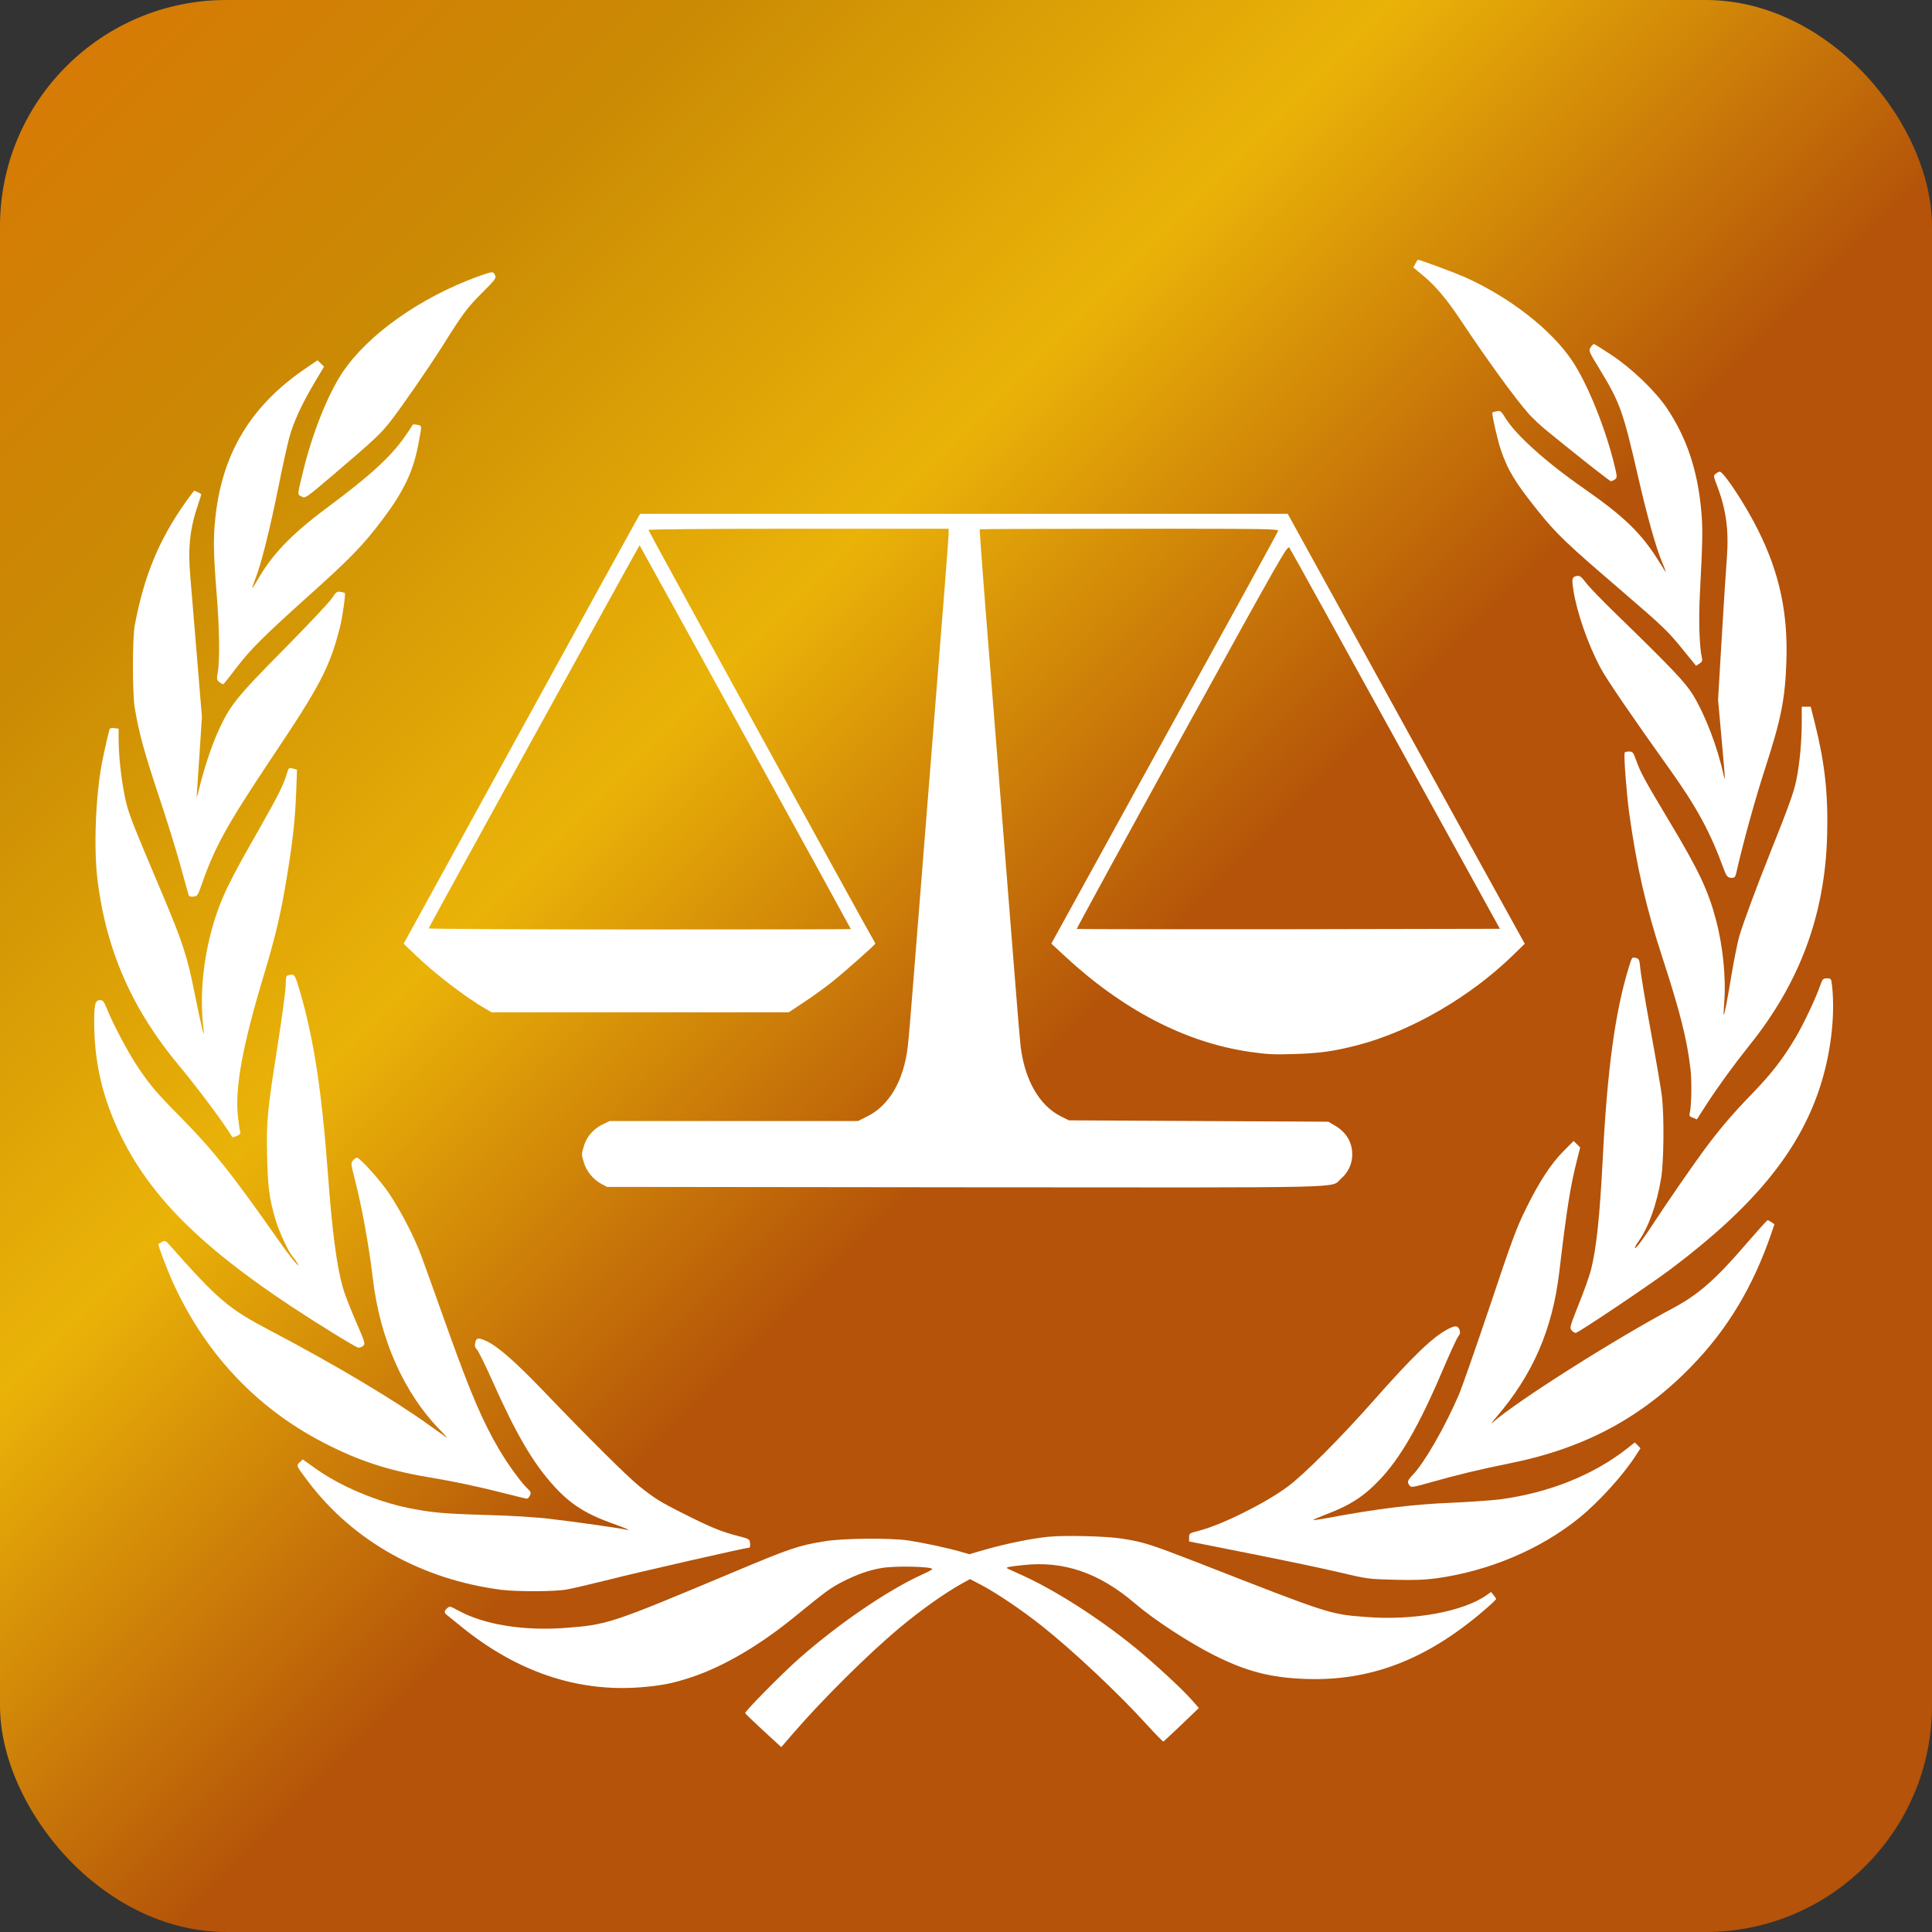
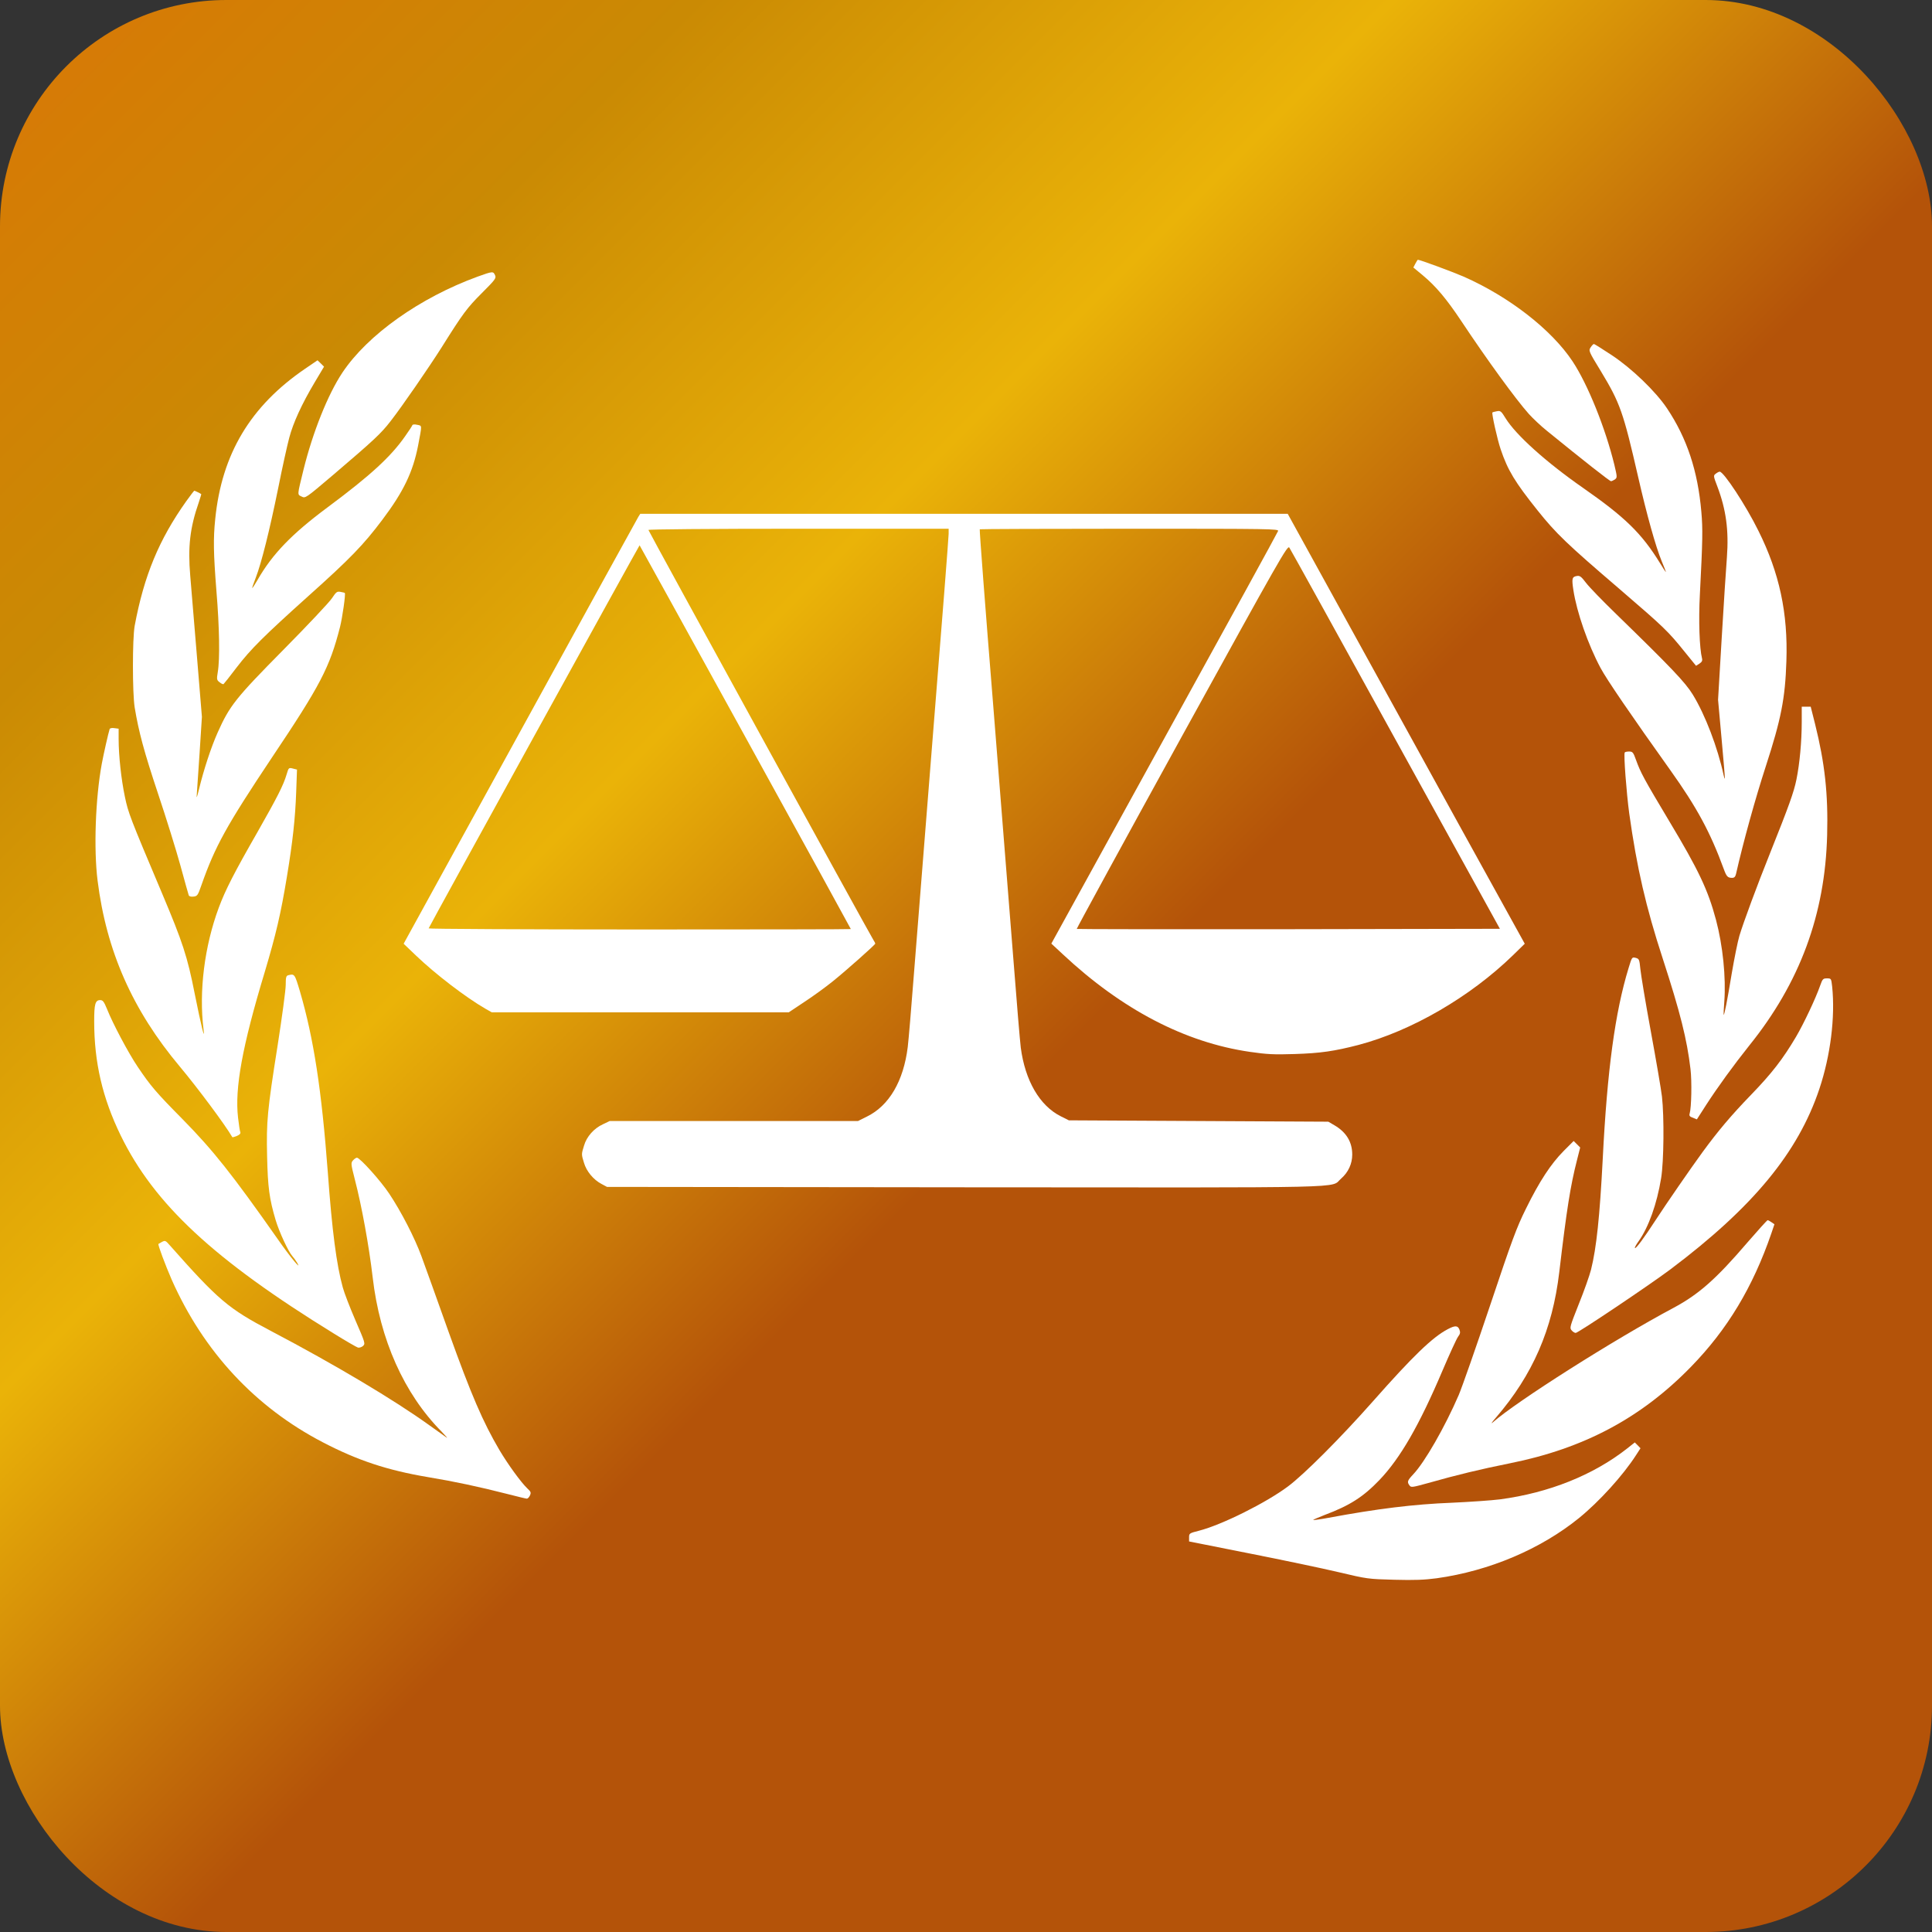
<svg xmlns="http://www.w3.org/2000/svg" width="700" height="700" viewBox="0 0 1280 1280">
  <rect x="0" y="0" width="1280" height="1280" fill="#333333" stroke="none" />
  <defs>
    <linearGradient id="bgGrad" x1="0" y1="0" x2="700" y2="700" gradientUnits="userSpaceOnUse">
      <stop offset="0%" stop-color="#d97706" />
      <stop offset="33%" stop-color="#ca8a04" />
      <stop offset="66%" stop-color="#eab308" />
      <stop offset="100%" stop-color="#b45309" />
    </linearGradient>
  </defs>
  <rect x="0" y="0" width="1280" height="1280" rx="150" fill="url(#bgGrad)" />
  <g transform="translate(120, 1100) scale(0.09, -0.09) translate(-640, -640)" fill="#ffffff" stroke="none">
-     <path d="M9726 10922 l-15 -29 70 -58 c96 -80 174 -173 282 -335 190 -286 401 -576 498 -685 30 -33 90 -90 134 -125 268 -218 461 -370 471 -370 5 0 18 6 29 13 17 14 17 17 -4 106 -66 271 -196 594 -308 763 -155 234 -467 476 -802 624 -81 35 -321 124 -337 124 -2 0 -10 -13 -18 -28z" />
+     <path d="M9726 10922 l-15 -29 70 -58 c96 -80 174 -173 282 -335 190 -286 401 -576 498 -685 30 -33 90 -90 134 -125 268 -218 461 -370 471 -370 5 0 18 6 29 13 17 14 17 17 -4 106 -66 271 -196 594 -308 763 -155 234 -467 476 -802 624 -81 35 -321 124 -337 124 -2 0 -10 -13 -18 -28" />
    <path d="M2823 10826 c-425 -155 -810 -428 -996 -707 -107 -161 -218 -439 -286 -714 -47 -193 -47 -182 -14 -198 28 -14 28 -14 233 160 299 255 351 303 422 395 85 109 279 391 375 542 158 252 188 292 296 400 100 100 108 111 98 132 -13 30 -17 30 -128 -10z" />
    <path d="M11016 10305 c-16 -24 -15 -28 75 -175 142 -235 165 -300 275 -780 64 -280 129 -512 173 -619 17 -41 31 -76 31 -79 0 -4 -20 26 -44 66 -135 219 -258 338 -565 552 -273 190 -495 390 -571 513 -32 52 -37 57 -64 52 -16 -3 -31 -7 -33 -9 -7 -6 37 -203 61 -272 52 -154 105 -241 272 -450 137 -171 213 -244 604 -579 330 -284 355 -308 479 -462 l83 -102 25 16 c18 12 23 22 19 38 -19 75 -26 280 -16 468 21 408 22 484 11 611 -26 302 -106 542 -252 761 -84 126 -261 296 -408 393 -68 45 -127 82 -131 82 -4 0 -15 -11 -24 -25z" />
    <path d="M1553 10148 c-403 -275 -614 -628 -662 -1107 -15 -146 -13 -251 9 -531 22 -265 26 -500 10 -594 -9 -54 -8 -60 13 -76 12 -10 25 -16 29 -14 3 2 47 57 96 122 105 137 200 231 527 525 311 278 408 379 547 564 155 206 224 350 262 543 30 159 31 147 -6 155 -20 5 -34 3 -36 -3 -2 -6 -25 -42 -53 -81 -106 -152 -258 -291 -573 -525 -262 -195 -404 -342 -513 -532 -20 -35 -38 -62 -40 -61 -1 2 11 37 27 78 41 106 101 345 165 660 30 151 67 317 81 369 29 110 92 248 188 409 l68 114 -24 24 -24 23 -91 -62z" />
    <path d="M11937 9375 c-18 -13 -18 -17 11 -92 65 -171 86 -324 71 -525 -6 -73 -23 -339 -38 -590 l-27 -457 26 -288 c15 -158 25 -290 24 -292 -2 -2 -6 10 -9 25 -44 204 -136 445 -227 593 -55 90 -160 200 -564 593 -100 97 -200 200 -223 231 -35 46 -45 53 -67 49 -35 -6 -38 -19 -25 -104 25 -163 107 -399 200 -573 44 -83 225 -348 514 -753 194 -272 294 -456 393 -727 20 -55 29 -65 61 -65 17 0 24 8 29 28 55 242 143 558 219 792 113 348 143 499 152 775 12 354 -51 649 -206 960 -91 185 -256 436 -285 435 -6 0 -19 -7 -29 -15z" />
    <path d="M678 9173 c-201 -283 -311 -548 -380 -918 -17 -94 -17 -493 0 -600 30 -181 69 -326 172 -635 60 -179 134 -417 165 -530 31 -113 58 -211 61 -218 2 -8 16 -12 34 -10 29 3 33 8 59 83 101 288 185 439 519 940 358 534 426 665 502 963 17 68 42 241 35 249 -1 2 -15 5 -31 8 -26 5 -32 1 -64 -47 -19 -29 -179 -199 -356 -378 -353 -357 -397 -413 -485 -610 -49 -110 -103 -275 -138 -420 -14 -57 -19 -70 -16 -40 2 25 11 164 21 310 l17 265 -37 450 c-21 248 -43 513 -49 590 -18 211 -2 353 63 539 11 33 19 60 18 61 -6 5 -47 25 -51 25 -2 0 -29 -35 -59 -77z" />
    <path d="M4006 9058 c-8 -13 -400 -725 -871 -1583 l-857 -1560 91 -87 c142 -136 365 -307 512 -392 l46 -26 1093 0 1093 0 114 76 c63 41 158 110 211 153 97 78 312 269 312 277 0 3 -6 15 -14 27 -33 52 -1656 3010 -1656 3018 0 5 449 9 1105 9 l1105 0 0 -38 c0 -21 -49 -655 -110 -1408 -60 -753 -125 -1574 -145 -1824 -19 -250 -40 -495 -46 -545 -31 -251 -137 -432 -300 -512 l-66 -33 -914 0 -914 0 -50 -24 c-66 -30 -120 -91 -139 -157 -20 -65 -20 -63 0 -128 18 -61 69 -123 128 -154 l41 -22 2635 -3 c2920 -2 2685 -8 2768 63 54 47 83 110 83 178 0 92 -43 164 -130 215 l-46 27 -955 5 -955 5 -60 30 c-155 78 -262 262 -294 505 -6 47 -31 348 -56 670 -26 322 -92 1160 -148 1863 -57 703 -101 1280 -98 1283 2 2 499 4 1104 4 1043 0 1099 -1 1092 -17 -3 -10 -380 -697 -838 -1527 l-831 -1510 85 -79 c434 -406 899 -649 1377 -718 124 -18 175 -21 327 -16 193 6 294 21 472 67 390 103 821 353 1136 659 l88 86 -163 295 c-90 162 -483 874 -873 1583 l-709 1287 -2383 0 -2383 0 -14 -22z m788 -1622 c427 -775 776 -1411 776 -1413 0 -2 -700 -3 -1556 -3 -856 0 -1554 4 -1552 8 10 25 1551 2822 1553 2820 2 -2 352 -637 779 -1412z m4786 -19 l768 -1392 -1556 -3 c-855 -1 -1557 0 -1559 2 -2 2 346 640 773 1416 729 1324 779 1411 792 1391 8 -11 360 -648 782 -1414z" />
    <path d="M12570 7548 c0 -142 -15 -306 -39 -424 -19 -94 -56 -196 -193 -539 -98 -244 -198 -515 -227 -612 -12 -40 -37 -164 -56 -275 -34 -207 -55 -312 -60 -306 -1 2 1 46 5 98 13 177 -11 412 -61 600 -59 221 -128 367 -346 730 -186 311 -209 354 -243 448 -20 56 -25 62 -51 62 -15 0 -30 -3 -32 -7 -9 -15 13 -299 33 -448 56 -400 123 -691 247 -1070 129 -397 178 -593 204 -812 11 -91 7 -284 -6 -328 -5 -16 0 -23 24 -31 l29 -12 68 106 c84 130 203 294 318 438 372 462 558 964 573 1549 8 302 -17 529 -89 818 l-32 127 -33 0 -33 0 0 -112z" />
    <path d="M114 7496 c-10 -31 -44 -181 -58 -256 -47 -255 -60 -629 -31 -860 65 -519 257 -954 606 -1370 132 -158 331 -425 386 -519 1 -2 16 2 33 9 20 8 29 18 26 27 -4 8 -11 57 -17 108 -25 216 31 525 196 1070 83 278 119 431 164 705 43 260 61 429 68 621 l6 166 -24 6 c-37 10 -37 10 -52 -40 -24 -82 -69 -169 -216 -428 -168 -293 -236 -425 -284 -555 -105 -283 -147 -615 -112 -895 12 -96 -17 23 -65 262 -54 275 -89 380 -240 738 -237 561 -249 592 -274 712 -27 128 -46 304 -46 424 l0 77 -31 4 c-17 3 -32 0 -35 -6z" />
    <path d="M11295 5735 c-99 -324 -157 -749 -190 -1405 -22 -425 -46 -653 -86 -814 -11 -43 -51 -157 -90 -253 -66 -167 -69 -176 -53 -194 9 -11 23 -19 30 -19 18 0 541 351 696 467 608 457 941 860 1098 1330 82 246 117 527 94 752 -7 60 -7 61 -38 61 -29 0 -33 -4 -50 -52 -33 -95 -121 -281 -178 -378 -97 -164 -178 -269 -333 -429 -146 -151 -241 -264 -356 -421 -84 -115 -269 -383 -345 -500 -85 -131 -145 -212 -152 -205 -3 3 9 25 27 50 73 102 135 274 166 465 20 124 23 450 6 600 -6 52 -43 268 -82 480 -39 212 -73 418 -77 459 -7 71 -9 75 -34 82 -28 7 -28 6 -53 -76z" />
    <path d="M1428 5683 c-15 -4 -18 -16 -18 -71 0 -37 -27 -236 -59 -442 -77 -486 -84 -563 -78 -822 5 -224 16 -310 63 -468 27 -89 93 -231 123 -265 10 -11 26 -33 36 -50 36 -62 -54 46 -142 173 -340 484 -477 656 -704 887 -195 197 -235 245 -328 383 -69 102 -184 319 -226 425 -23 56 -31 67 -51 67 -36 0 -44 -29 -44 -155 0 -304 61 -565 195 -841 247 -506 685 -914 1570 -1459 87 -54 167 -100 177 -103 10 -2 27 3 37 12 18 17 16 23 -56 189 -41 95 -83 204 -93 242 -46 166 -79 418 -110 845 -46 610 -104 987 -205 1333 -39 131 -40 132 -87 120z" />
    <path d="M10817 4389 c-94 -95 -178 -223 -277 -424 -69 -139 -103 -231 -264 -712 -102 -304 -206 -601 -231 -660 -102 -236 -251 -496 -336 -585 -42 -45 -46 -55 -26 -81 11 -16 21 -14 137 18 211 60 386 102 600 145 545 109 967 333 1335 711 268 275 455 586 591 981 l23 68 -22 15 c-12 8 -24 15 -28 15 -4 0 -70 -73 -147 -162 -233 -272 -360 -384 -547 -484 -434 -231 -1156 -689 -1330 -843 -16 -14 -5 3 25 37 270 314 415 647 465 1069 55 465 82 635 130 823 l24 95 -24 24 -24 24 -74 -74z" />
    <path d="M1906 4321 c-17 -19 -17 -25 12 -138 52 -200 105 -493 132 -723 53 -459 231 -857 506 -1135 32 -33 49 -53 38 -45 -12 8 -67 48 -122 87 -262 189 -700 450 -1172 698 -312 164 -385 225 -746 633 -28 32 -32 34 -55 22 -13 -7 -25 -14 -26 -15 -6 -4 51 -156 98 -264 235 -529 614 -937 1112 -1196 257 -134 476 -206 772 -256 199 -33 381 -72 584 -124 74 -19 140 -35 146 -35 7 0 17 11 23 24 9 21 7 27 -20 52 -46 44 -140 173 -205 282 -122 208 -207 405 -373 867 -88 248 -179 500 -201 560 -50 136 -149 328 -237 460 -63 95 -216 265 -238 265 -6 0 -19 -9 -28 -19z" />
    <path d="M9965 3078 c-113 -59 -257 -198 -553 -533 -238 -269 -507 -538 -624 -625 -162 -121 -487 -283 -655 -326 -70 -18 -73 -19 -73 -49 l0 -30 443 -88 c243 -48 539 -110 657 -138 211 -50 218 -51 410 -56 149 -4 223 -1 313 11 387 54 764 214 1047 443 150 122 324 314 420 463 l33 51 -21 22 -21 21 -58 -46 c-249 -195 -574 -325 -933 -373 -63 -8 -223 -19 -355 -25 -281 -11 -549 -44 -909 -111 -59 -11 -110 -18 -112 -16 -2 2 35 18 84 37 186 70 284 133 403 257 154 161 294 404 465 807 52 122 103 233 114 248 16 21 18 32 10 53 -12 30 -32 31 -85 3z" />
-     <path d="M2805 2979 c-5 -23 -2 -36 13 -52 11 -12 59 -109 106 -214 182 -409 307 -623 466 -796 117 -128 231 -200 421 -268 109 -39 151 -58 99 -46 -42 10 -371 57 -553 78 -106 13 -288 24 -472 29 -311 9 -401 17 -570 51 -240 49 -507 162 -690 294 l-90 64 -22 -21 c-27 -25 -27 -24 65 -146 331 -436 834 -717 1419 -793 113 -14 390 -14 479 2 38 6 182 40 319 74 210 54 1006 235 1029 235 4 0 6 14 4 32 -3 30 -5 32 -88 53 -121 31 -202 64 -394 161 -182 91 -221 116 -336 208 -82 66 -375 356 -708 704 -207 215 -333 325 -417 363 -57 26 -72 24 -80 -12z" />
-     <path d="M7020 1549 c-124 -13 -306 -50 -457 -93 l-121 -35 -69 20 c-91 26 -267 64 -378 81 -135 20 -483 17 -620 -6 -191 -31 -251 -51 -681 -232 -899 -377 -914 -382 -1233 -406 -302 -22 -592 25 -780 128 -60 33 -64 34 -82 18 -23 -20 -24 -33 -5 -48 7 -6 56 -45 107 -87 408 -332 852 -483 1316 -448 152 11 246 30 378 74 239 79 509 238 772 454 221 180 253 204 343 250 103 53 192 84 284 100 99 18 377 12 376 -8 -1 -3 -35 -22 -78 -41 -252 -115 -610 -359 -902 -616 -125 -110 -403 -392 -398 -403 2 -5 62 -62 134 -129 l132 -121 80 93 c220 255 560 593 792 786 156 131 335 257 461 327 l56 31 90 -47 c112 -60 294 -183 438 -297 233 -185 567 -499 777 -731 62 -68 115 -122 119 -121 3 2 64 58 134 125 l127 122 -61 69 c-69 78 -282 273 -411 378 -274 222 -594 426 -850 540 -47 21 -87 39 -89 41 -11 8 13 13 118 24 298 33 559 -57 821 -281 141 -121 401 -291 587 -384 236 -118 414 -164 668 -173 480 -18 895 142 1318 506 48 41 87 78 87 82 0 4 -8 17 -19 30 l-18 22 -31 -22 c-173 -123 -540 -190 -890 -162 -270 21 -259 18 -1227 396 -355 138 -409 156 -570 181 -115 18 -422 26 -545 13z" />
  </g>
</svg>